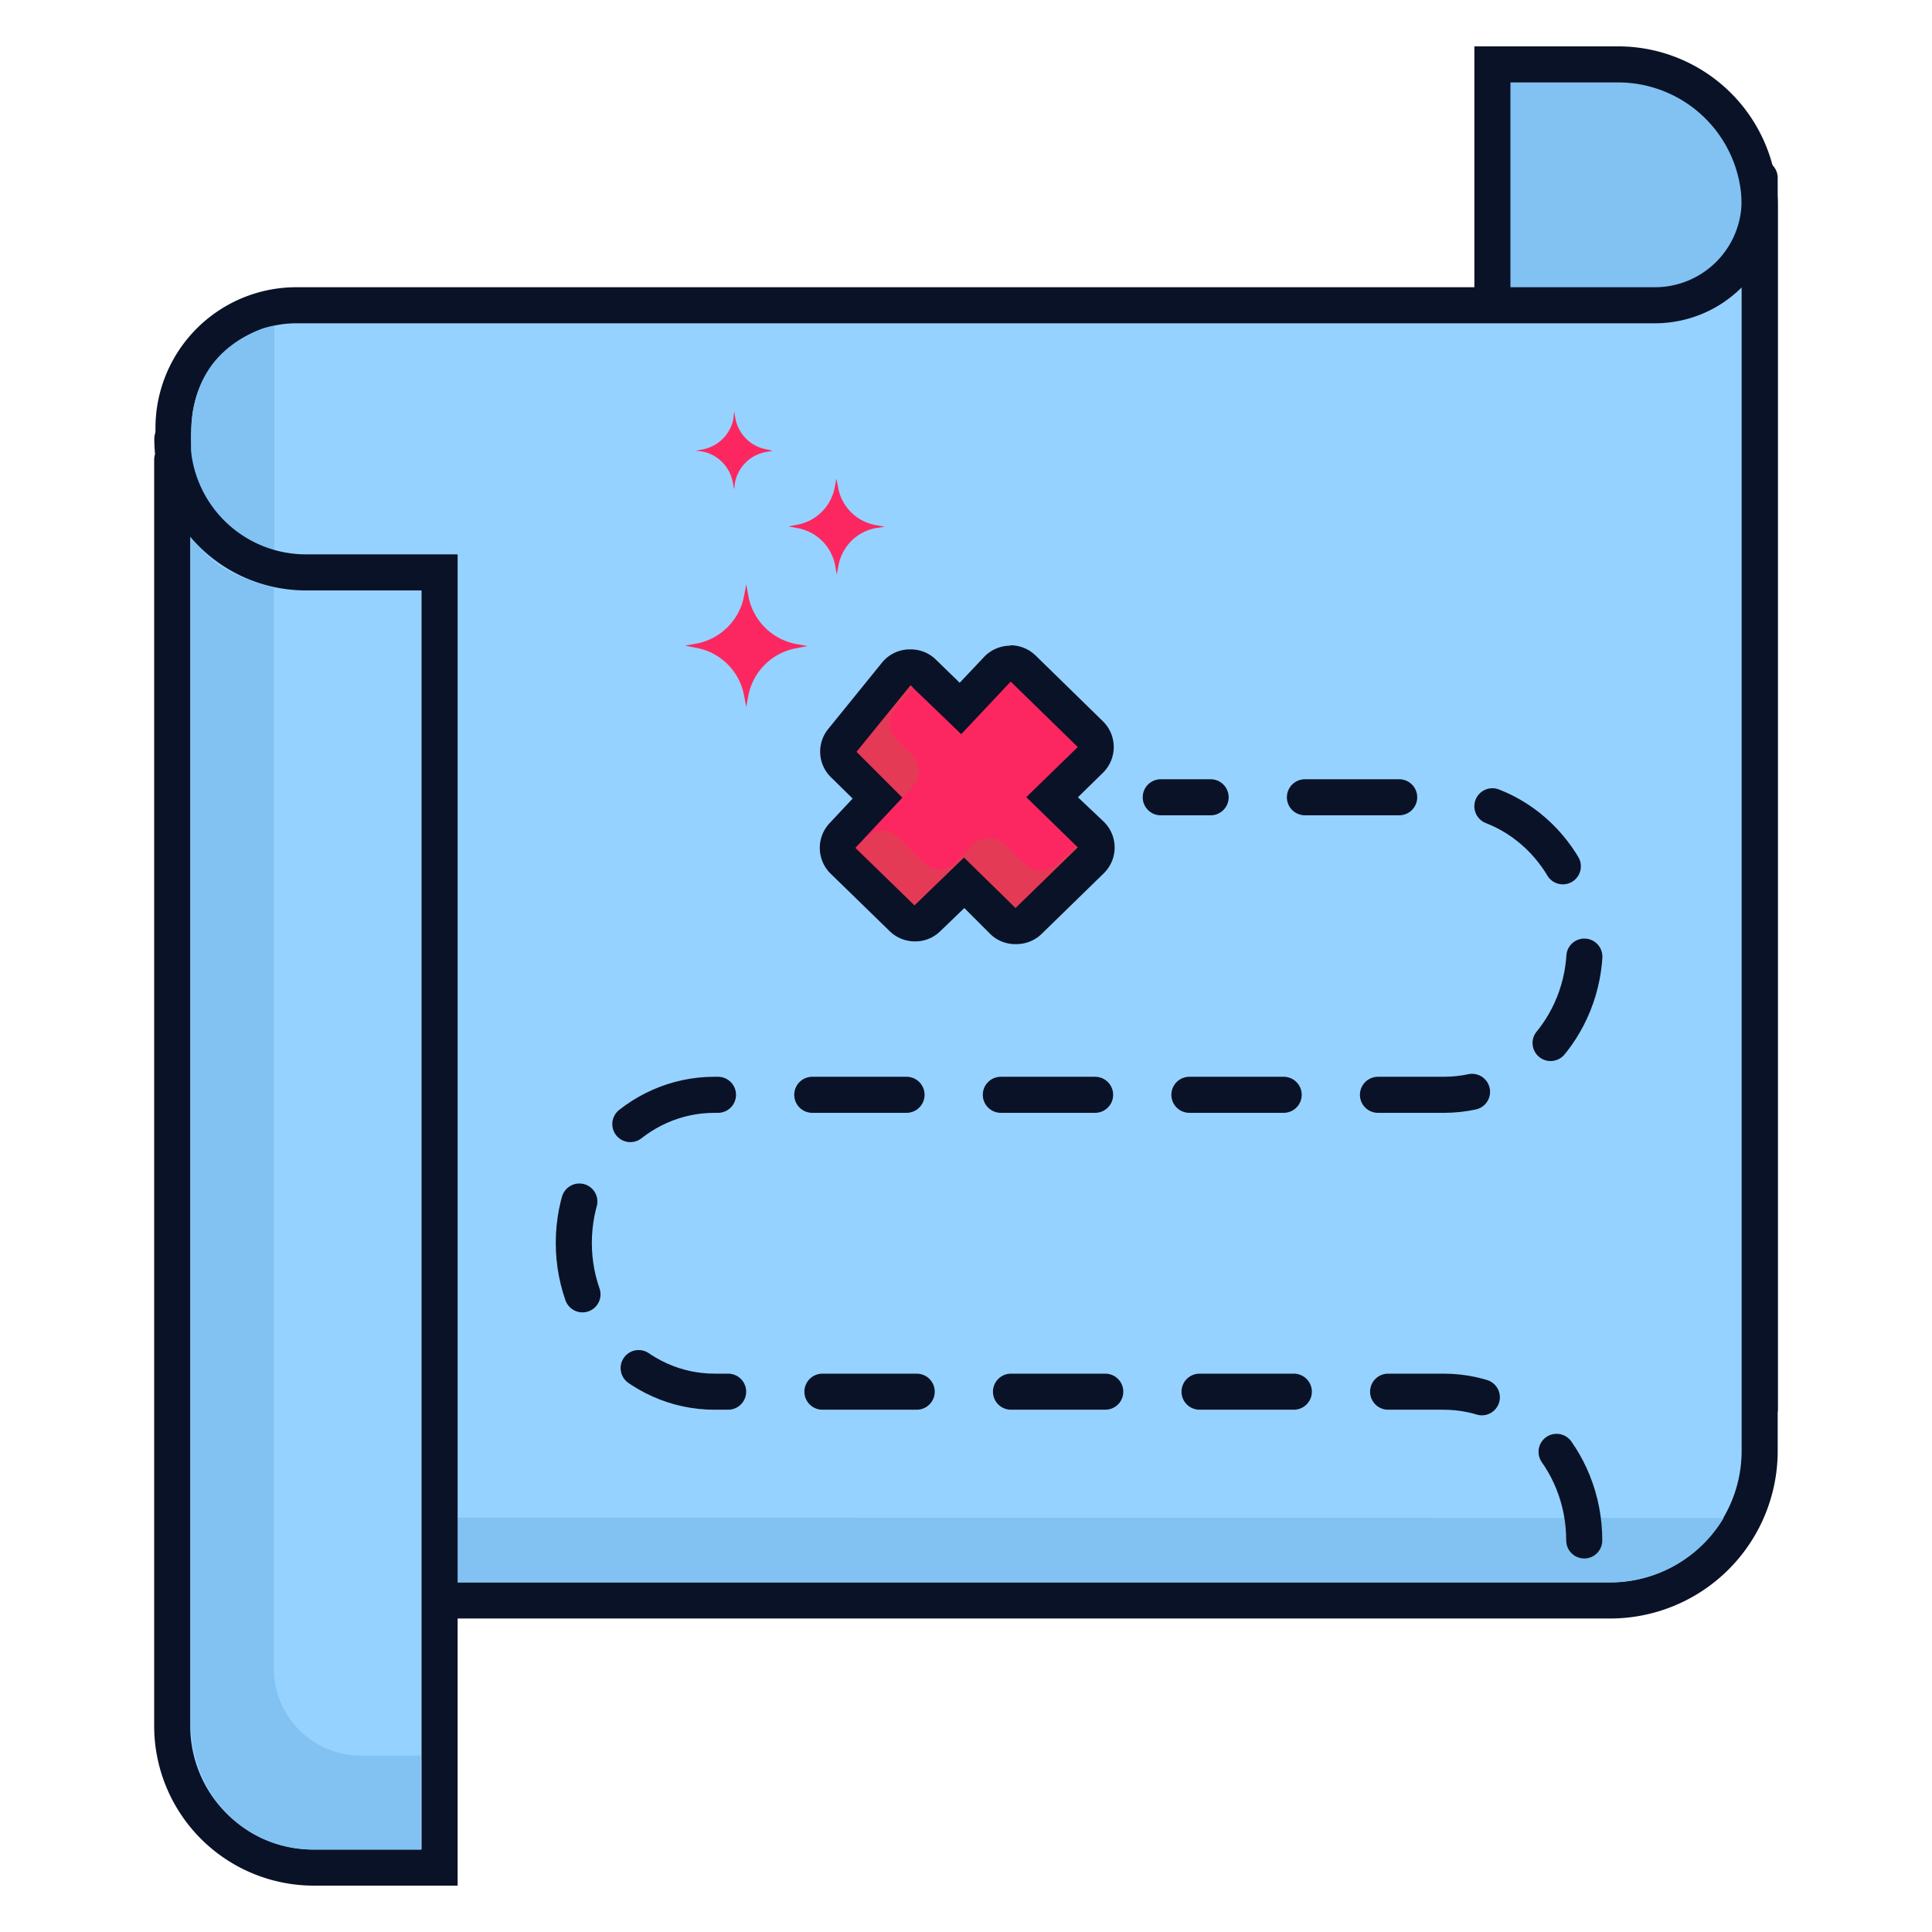
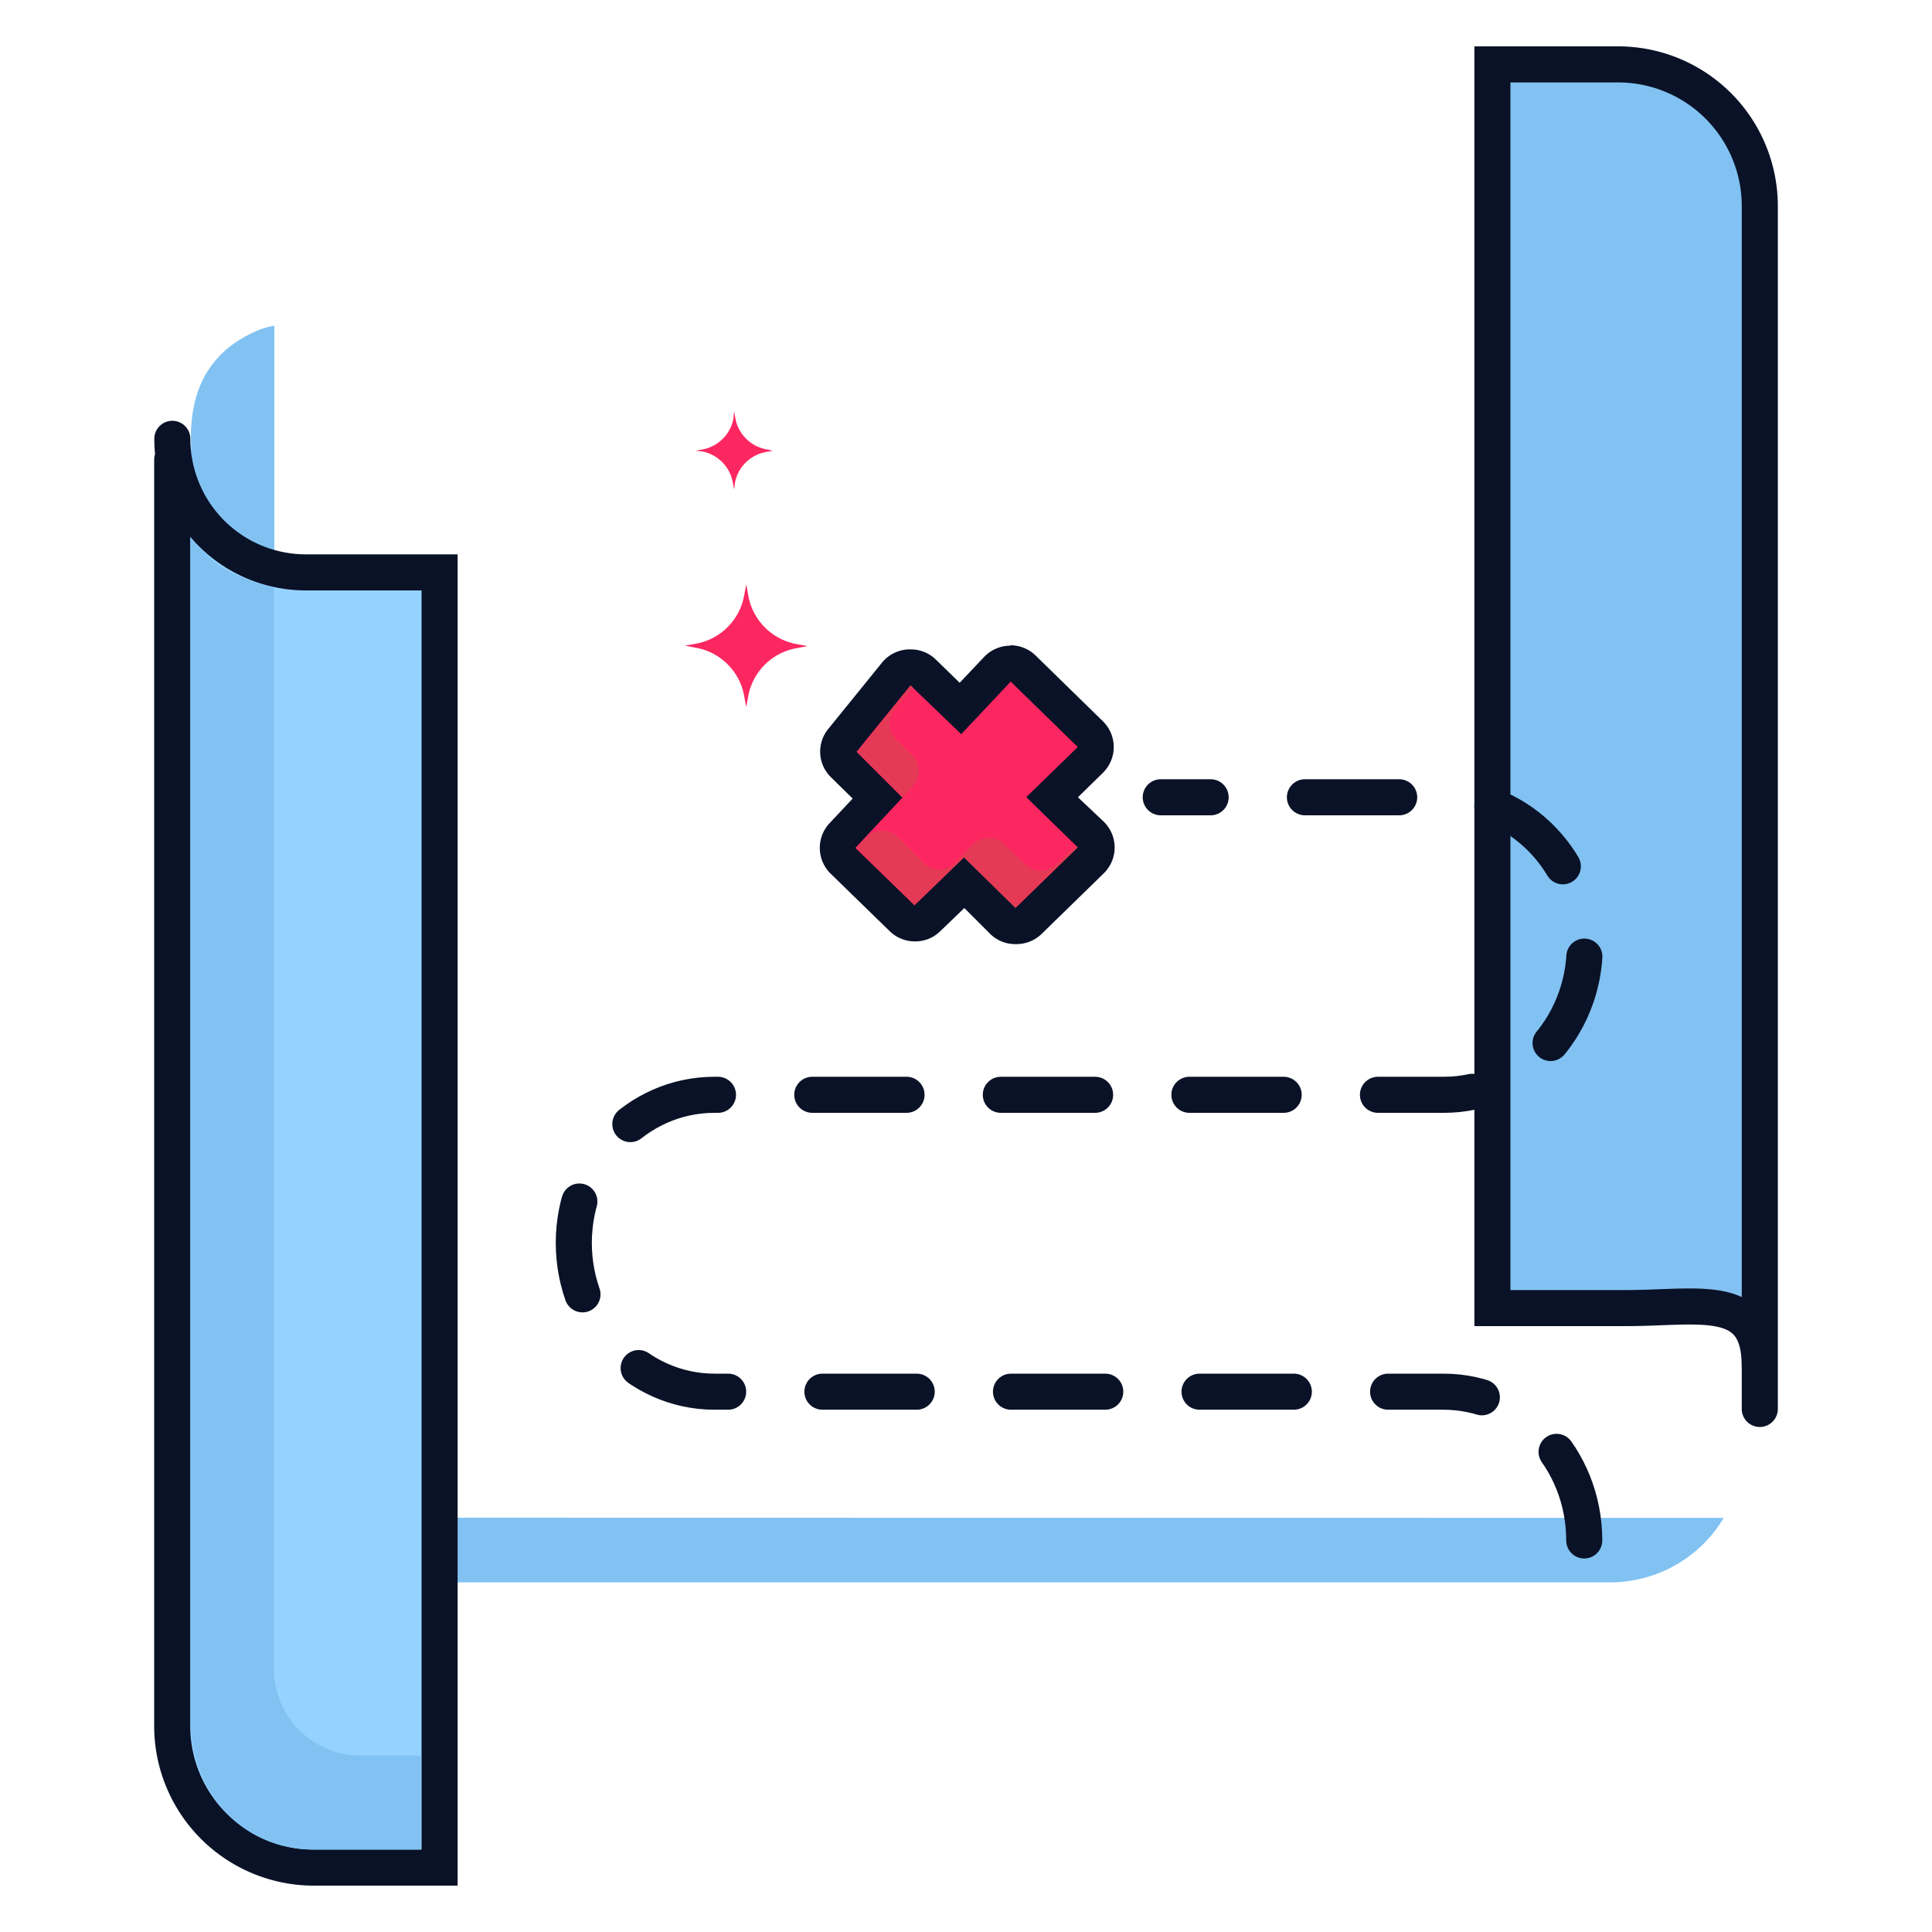
<svg xmlns="http://www.w3.org/2000/svg" id="b0ebd449-8e95-42a8-8762-bc9264d0d0db" data-name="Layer 1" viewBox="0 0 150 150">
  <path d="M136.62,106c0-5.73-4.65-4.44-10.38-4.44H115.87V5h9.76a11,11,0,0,1,11,11v93.39" fill="#81c2f2" stroke="#0a1227" stroke-linecap="round" stroke-miterlimit="10" stroke-width="2.8" />
-   <path d="M136.62,13.81v98.84A11.61,11.61,0,0,1,125,124.26H13.47v-91A9.54,9.54,0,0,1,23,23.7H128.49a8.13,8.13,0,0,0,8.13-8.13V13.81" fill="#96d2ff" stroke="#0a1227" stroke-linecap="round" stroke-miterlimit="10" stroke-width="2.8" />
  <path d="M21.3,117.83V25.29a6.06,6.06,0,0,0-1,.25c-3.75,1.47-5.61,4.37-5.47,8.88v88.43h110a10.26,10.26,0,0,0,9-5Z" fill="#81c2f2" />
  <path d="M123,119.6h0c0-6.38-4.89-11.55-10.92-11.55H55.47c-6,0-10.92-5.17-10.92-11.55h0C44.55,90.12,49.44,85,55.47,85l56.65,0c6,0,10.92-5.17,10.92-11.55h0c0-6.38-4.89-11.55-10.92-11.55h-22" fill="none" stroke="#0a1227" stroke-linecap="round" stroke-miterlimit="10" stroke-width="2.8" stroke-dasharray="7.32" />
  <path d="M13.38,34.07A10.37,10.37,0,0,0,23.76,44.44H34.13V145H24.37a11,11,0,0,1-11-11V35.69" fill="#96d2ff" stroke="#0a1227" stroke-linecap="round" stroke-miterlimit="10" stroke-width="2.8" />
  <path d="M28,136.3a6.73,6.73,0,0,1-6.73-6.73V45.65c-4.18-1.17-4.62-2-6.46-3.83V133.6c0,5.52,4,10,9.54,10h8.3v-7.3Z" fill="#81c2f2" />
  <path d="M57.94,45.37l.16.89A4.66,4.66,0,0,0,61.81,50l.89.16-.89.17A4.65,4.65,0,0,0,58.1,54l-.16.89L57.77,54a4.62,4.62,0,0,0-3.7-3.7l-.89-.17.89-.16a4.64,4.64,0,0,0,3.7-3.71Z" fill="#fc2760" />
-   <path d="M64.94,37.16l.13.7A3.63,3.63,0,0,0,68,40.77l.7.13L68,41a3.62,3.62,0,0,0-2.9,2.9l-.13.7-.13-.7A3.63,3.63,0,0,0,61.9,41l-.69-.13.69-.13a3.64,3.64,0,0,0,2.91-2.91Z" fill="#fc2760" />
  <path d="M57,31.94l.1.57a3,3,0,0,0,2.37,2.37L60,35l-.57.1a3,3,0,0,0-2.37,2.38L57,38l-.11-.57a3,3,0,0,0-2.37-2.38L54,35l.57-.11a3,3,0,0,0,2.37-2.37Z" fill="#fc2760" />
  <path d="M78.85,71.9a1.38,1.38,0,0,1-1-.4l-3-3L72,71.3a1.41,1.41,0,0,1-2,0l-4.59-4.47a1.41,1.41,0,0,1,0-2L68.15,62l-2.6-2.6a1.4,1.4,0,0,1-.1-1.87l4.2-5.16a1.39,1.39,0,0,1,1-.52h.08a1.38,1.38,0,0,1,1,.4L74.58,55l2.86-3a1.44,1.44,0,0,1,1-.44h0a1.38,1.38,0,0,1,1,.4L84.66,57a1.4,1.4,0,0,1,.42,1,1.42,1.42,0,0,1-.42,1l-3,2.88,3,2.89a1.4,1.4,0,0,1,.42,1,1.42,1.42,0,0,1-.42,1l-4.83,4.71A1.4,1.4,0,0,1,78.85,71.9Z" fill="#fc2760" />
  <path d="M78.46,52.91,83.68,58l-4,3.89,4,3.9-4.83,4.7-4-3.92L71,70.29l-4.59-4.46,3.65-3.9-3.56-3.56,4.19-5.16L74.63,57l3.83-4.07m0-2.8H78.4a2.82,2.82,0,0,0-2,.88l-1.89,2-1.85-1.8a2.78,2.78,0,0,0-2-.79h-.16a2.8,2.8,0,0,0-2,1l-4.19,5.17a2.78,2.78,0,0,0,.19,3.74L66.2,62l-1.79,1.91a2.8,2.8,0,0,0,.08,3.92l4.59,4.47a2.8,2.8,0,0,0,2,.79A2.76,2.76,0,0,0,73,72.3l1.87-1.8,2,2a2.75,2.75,0,0,0,2,.8,2.8,2.8,0,0,0,2-.79l4.83-4.71a2.8,2.8,0,0,0,0-4L83.69,61.9,85.63,60a2.8,2.8,0,0,0,0-4l-5.22-5.1a2.79,2.79,0,0,0-2-.8Z" fill="#0a1227" />
  <g opacity="0.39">
    <path d="M70.83,58.64,69.58,57.4a1.75,1.75,0,0,1-.1-2.36l1.41-1.68-.16-.15-4.19,5.16,3.54,3.54.79-.85A1.75,1.75,0,0,0,70.83,58.64Z" fill="#c15845" />
    <path d="M79.57,67.09,78,65.56a1.74,1.74,0,0,0-2.46,0L74.16,67a1.74,1.74,0,0,1-2.45,0l-2-2a1.74,1.74,0,0,0-2.5.06l-.71.78L71,70.29l3.83-3.71,4,3.92,4.83-4.7-.13-.13L82,67.13A1.74,1.74,0,0,1,79.57,67.09Z" fill="#c15845" />
  </g>
</svg>